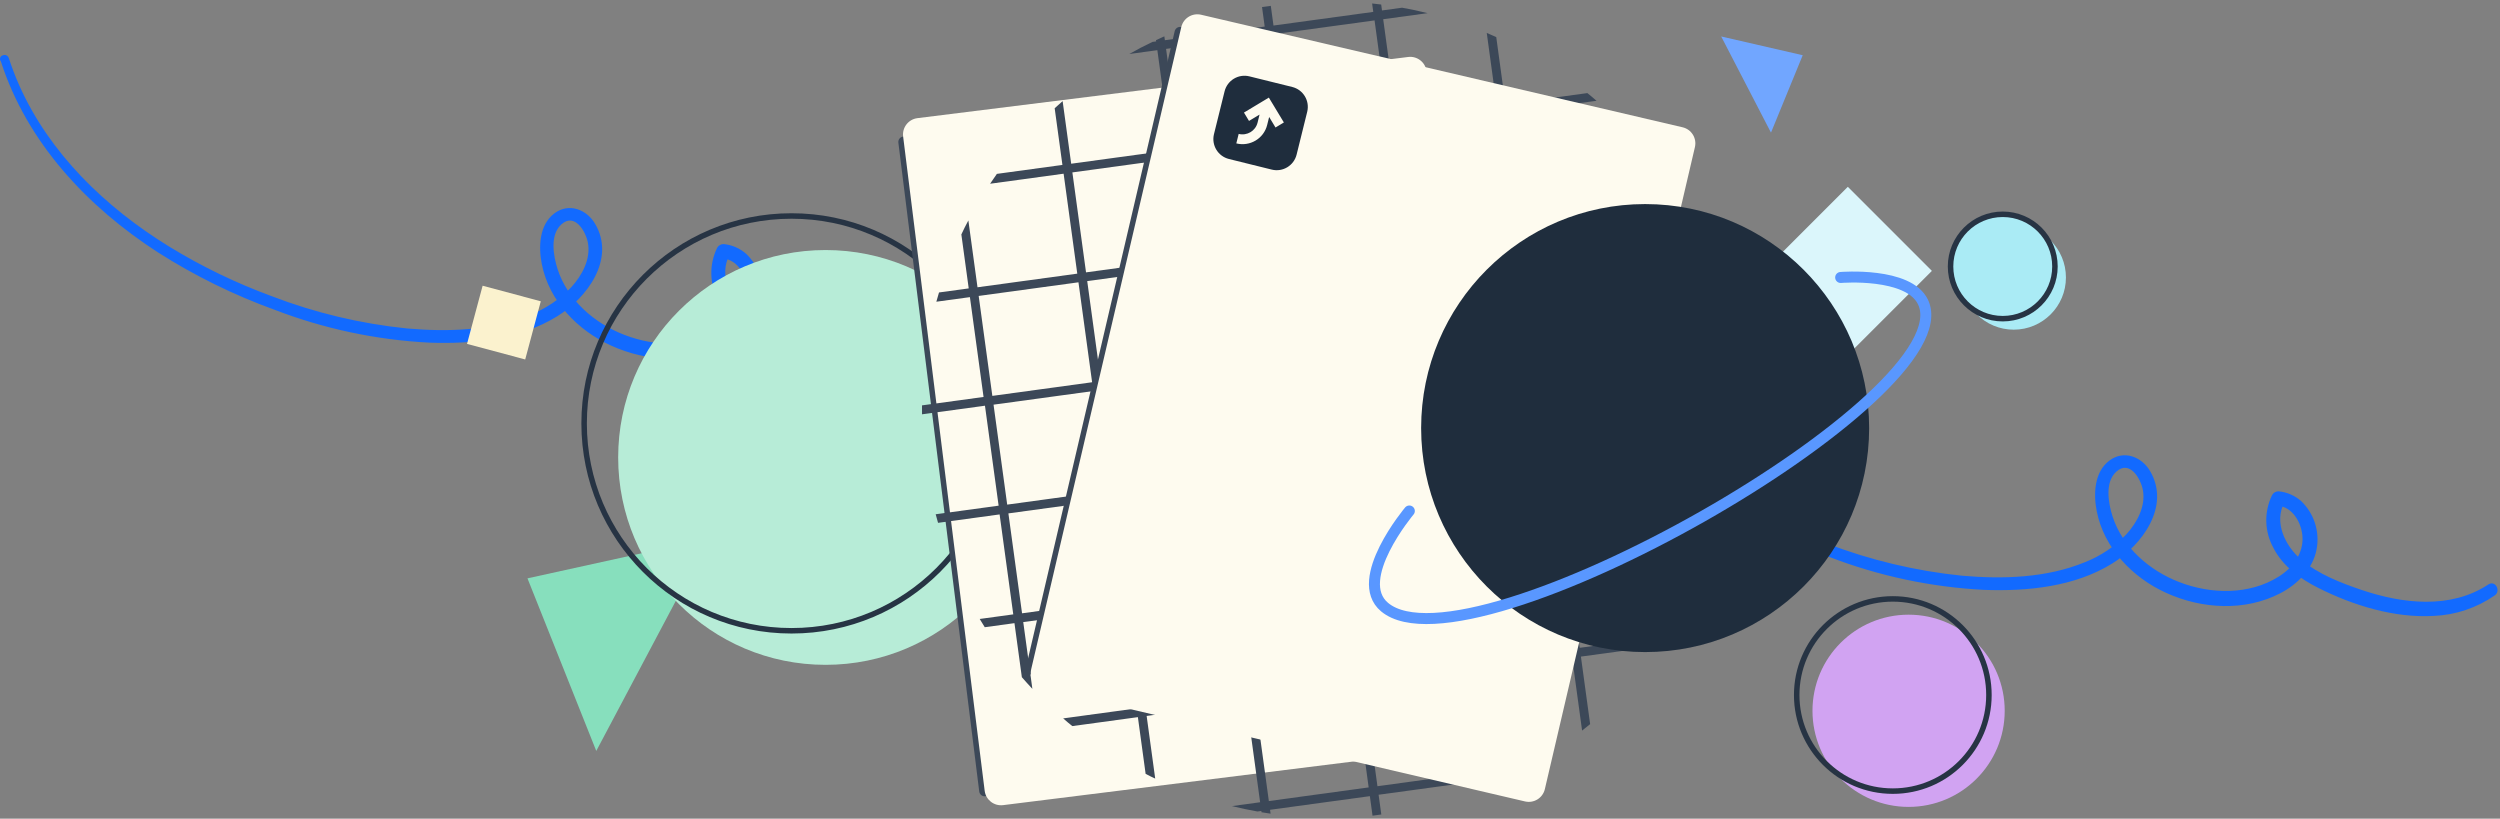
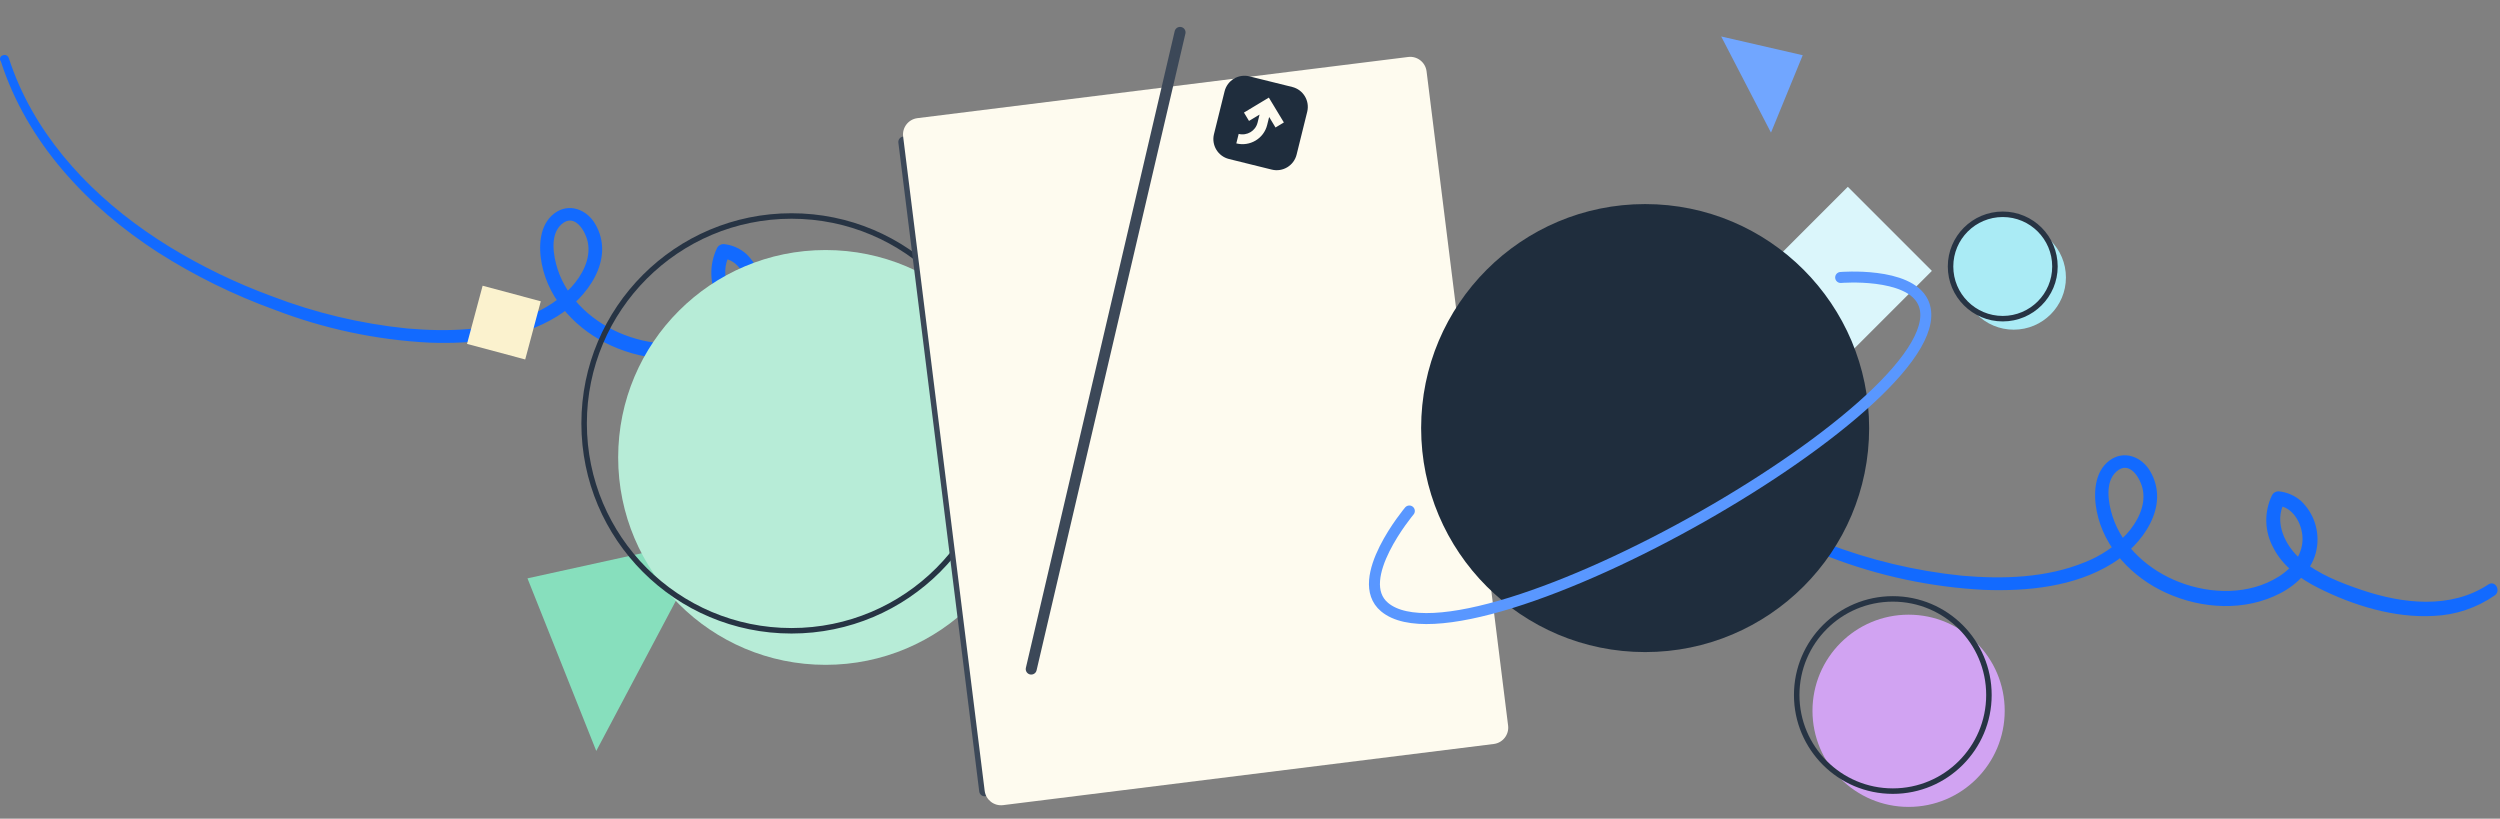
<svg xmlns="http://www.w3.org/2000/svg" width="455" height="149" viewBox="0 0 455 149" fill="none">
  <rect x="0" y="0" width="455" height="149" fill="#808080" stroke="none" />
  <path d="M0.14 11.13C4.92 25.97 15.92 37.66 28.82 45.98C35.453 50.2 42.529 53.681 49.92 56.36C58.941 59.837 68.455 61.862 78.11 62.36C86 62.64 94.56 61.81 101.42 57.56C106.84 54.22 112.08 47.17 108.32 40.75C106.78 38.12 103.56 36.86 100.93 38.81C98.12 40.89 97.99 44.95 98.61 48.07C99.93 54.78 105.15 60.15 111.25 62.91C117.75 65.86 125.59 66.32 132.04 62.96C135.12 61.35 137.98 58.54 138.62 54.96C138.915 53.386 138.814 51.764 138.327 50.238C137.84 48.713 136.982 47.332 135.83 46.22C134.675 45.192 133.22 44.561 131.68 44.42C131.447 44.42 131.219 44.481 131.017 44.597C130.815 44.713 130.647 44.879 130.53 45.08C129.79 46.587 129.424 48.25 129.464 49.929C129.504 51.607 129.949 53.251 130.76 54.72C132.45 58.05 135.64 60.35 138.9 61.99C145.28 65.2 152.74 67.5 159.9 67.1C163.897 66.941 167.765 65.644 171.05 63.36C172.22 62.52 171.13 60.57 169.9 61.36C163 65.93 154.23 64.89 146.78 62.36C142.98 61.07 138.89 59.49 135.78 56.83C132.9 54.33 130.78 50.08 132.78 46.38L131.63 47.04C134.3 47.33 135.86 50.16 136.04 52.6C136.27 55.72 134.29 58.32 131.75 59.93C126.38 63.32 119.37 63.18 113.6 60.93C108.21 58.86 103.28 54.59 101.48 48.98C100.72 46.6 100.03 42.76 102.17 40.84C104.6 38.64 106.64 42.14 107.01 44.23C107.52 47.16 105.96 50.08 104.01 52.23C101.891 54.469 99.302 56.211 96.43 57.33C89.43 60.2 81.5 60.43 74.09 59.78C65.638 58.92 57.339 56.94 49.41 53.89C42.93 51.508 36.7 48.493 30.81 44.89C19.25 37.78 8.99 27.95 3.44 15.39C2.74 13.81 2.14 12.2 1.6 10.57C1.28 9.57 -0.28 10 0.04 11L0.14 11.13Z" fill="#126AFF" />
  <path d="M283.143 56.129C287.923 70.969 298.923 82.659 311.823 90.979C318.456 95.199 325.532 98.68 332.923 101.359C341.944 104.836 351.458 106.861 361.113 107.359C369.003 107.639 377.563 106.809 384.423 102.559C389.843 99.219 395.083 92.169 391.323 85.749C389.783 83.119 386.563 81.859 383.933 83.809C381.123 85.889 380.993 89.949 381.613 93.069C382.933 99.779 388.153 105.149 394.253 107.909C400.753 110.859 408.593 111.319 415.043 107.959C418.123 106.349 420.983 103.539 421.623 99.959C421.918 98.385 421.817 96.762 421.331 95.237C420.844 93.711 419.985 92.331 418.833 91.219C417.678 90.19 416.223 89.559 414.683 89.419C414.45 89.418 414.222 89.479 414.02 89.595C413.818 89.711 413.65 89.878 413.533 90.079C412.793 91.585 412.427 93.249 412.467 94.927C412.507 96.605 412.952 98.249 413.763 99.719C415.453 103.049 418.643 105.349 421.903 106.989C428.283 110.199 435.743 112.499 442.903 112.099C446.9 111.939 450.768 110.642 454.053 108.359C455.223 107.519 454.133 105.569 452.903 106.359C446.003 110.929 437.233 109.889 429.783 107.359C425.983 106.069 421.893 104.489 418.783 101.829C415.903 99.329 413.783 95.079 415.783 91.379L414.633 92.039C417.303 92.329 418.863 95.159 419.043 97.599C419.273 100.719 417.293 103.319 414.753 104.929C409.383 108.319 402.373 108.179 396.603 105.929C391.213 103.859 386.283 99.589 384.483 93.979C383.723 91.599 383.033 87.759 385.173 85.839C387.603 83.639 389.643 87.139 390.013 89.229C390.523 92.159 388.963 95.079 387.013 97.229C384.894 99.467 382.305 101.209 379.433 102.329C372.433 105.199 364.503 105.429 357.093 104.779C348.642 103.919 340.342 101.938 332.413 98.889C325.933 96.506 319.703 93.491 313.813 89.889C302.253 82.779 291.993 72.949 286.443 60.389C285.743 58.809 285.143 57.199 284.603 55.569C284.283 54.569 282.723 54.999 283.043 55.999L283.143 56.129Z" fill="#126AFF" />
  <path d="M129.02 98L108.52 136.67L96 105.26L129.02 98Z" fill="#87DFBD" />
  <path d="M336.302 34L321 49.302L336.302 64.604L351.604 49.302L336.302 34Z" fill="#DBF6FB" />
  <path d="M87.837 52L85 62.586L95.587 65.423L98.423 54.837L87.837 52Z" fill="#FBF2CE" />
  <path d="M150.253 121C171.1 121 188 104.1 188 83.254C188 62.407 171.1 45.507 150.253 45.507C129.407 45.507 112.507 62.407 112.507 83.254C112.507 104.1 129.407 121 150.253 121Z" fill="#B7ECD7" />
  <path d="M144.056 114.803C164.903 114.803 181.803 97.903 181.803 77.057C181.803 56.21 164.903 39.31 144.056 39.31C123.21 39.31 106.31 56.21 106.31 77.057C106.31 97.903 123.21 114.803 144.056 114.803Z" stroke="#273444" stroke-linecap="round" stroke-linejoin="round" />
  <path d="M347.364 146.856C357.025 146.856 364.856 139.025 364.856 129.364C364.856 119.703 357.025 111.872 347.364 111.872C337.703 111.872 329.872 119.703 329.872 129.364C329.872 139.025 337.703 146.856 347.364 146.856Z" fill="#D1A3F2" />
  <path d="M366.5 60C371.747 60 376 55.747 376 50.5C376 45.254 371.747 41 366.5 41C361.253 41 357 45.254 357 50.5C357 55.747 361.253 60 366.5 60Z" fill="#AAEBF5" />
  <path d="M344.492 143.985C354.153 143.985 361.985 136.153 361.985 126.492C361.985 116.832 354.153 109 344.492 109C334.832 109 327 116.832 327 126.492C327 136.153 334.832 143.985 344.492 143.985Z" stroke="#273444" stroke-linecap="round" stroke-linejoin="round" />
  <path d="M364.5 58C369.747 58 374 53.747 374 48.5C374 43.254 369.747 39 364.5 39C359.253 39 355 43.254 355 48.5C355 53.747 359.253 58 364.5 58Z" fill="#AAEBF5" stroke="#273444" stroke-linecap="round" stroke-linejoin="round" />
  <path d="M164.495 25.842L179.212 143.929" stroke="#3C4858" stroke-width="2" stroke-linecap="round" />
  <path d="M256.286 10.371L166.977 21.502C165.333 21.707 164.166 23.206 164.371 24.85L179.212 143.929C179.417 145.573 180.915 146.739 182.56 146.535L271.869 135.404C273.513 135.199 274.68 133.7 274.475 132.056L259.634 12.977C259.429 11.333 257.93 10.166 256.286 10.371Z" fill="#FEFBEF" />
-   <path d="M299.371 57.449L313.765 55.482C313.623 54.956 313.481 54.431 313.333 53.913L299.152 55.851L296.666 37.66L305.746 36.42C305.444 35.916 305.135 35.42 304.826 34.925L296.426 36.073L294.508 22.034C293.894 21.417 293.275 20.816 292.635 20.226L294.829 36.284L276.693 38.762L274.208 20.579L290.565 18.344C290.025 17.864 289.472 17.403 288.903 16.943L273.99 18.981L272.318 6.747C271.745 6.482 271.166 6.234 270.589 5.994L272.399 19.237L254.232 21.72L251.742 3.498L259.829 2.393C258.29 2.004 256.744 1.678 255.174 1.402L251.524 1.9L251.376 0.822C250.829 0.749 250.284 0.683 249.725 0.635L249.934 2.164L231.775 4.646L231.286 1.067L229.69 1.285L230.174 4.833L212.008 7.316L211.911 6.612C211.399 6.846 210.893 7.071 210.389 7.311L210.419 7.533L209.755 7.624C208.293 8.314 206.907 9.041 205.529 9.829L210.638 9.131L213.122 27.314L194.956 29.797L193.399 18.404C192.912 18.828 192.426 19.253 191.95 19.7L193.36 30.015L181.432 31.645C181.007 32.24 180.598 32.834 180.199 33.441L193.578 31.613L196.064 49.803L177.905 52.285L176.242 40.12C175.789 40.961 175.367 41.797 174.965 42.67L176.306 52.488L170.9 53.227C170.735 53.787 170.571 54.346 170.415 54.913L176.524 54.078L179.006 72.246L167.804 73.777C167.792 74.316 167.796 74.861 167.808 75.404L179.263 73.839L181.749 92.03L170.294 93.595C170.429 94.122 170.569 94.64 170.725 95.156L181.928 93.625L184.414 111.816L178.305 112.651C178.607 113.155 178.908 113.651 179.226 114.153L184.632 113.414L185.976 123.247C186.592 123.942 187.23 124.681 187.892 125.369L186.231 113.219L204.39 110.737L206.875 128.921L193.496 130.749C194.036 131.228 194.591 131.698 195.166 132.149L207.094 130.519L208.504 140.841C209.081 141.136 209.67 141.461 210.248 141.701L208.69 130.301L226.856 127.818L229.342 146.009L224.211 146.71C225.74 147.085 227.295 147.418 228.865 147.694L229.56 147.599L229.591 147.829C230.141 147.925 230.69 148.013 231.244 148.086L231.148 147.382L249.315 144.9L249.801 148.455L251.397 148.237L250.906 144.643L269.088 142.159L269.297 143.688C269.821 143.484 270.33 143.282 270.836 143.057L270.687 141.963L274.368 141.46C275.829 140.77 277.207 140.037 278.579 139.265L270.447 140.376L267.963 122.201L286.13 119.718L287.941 132.969C288.433 132.59 288.923 132.189 289.405 131.788L287.726 119.5L302.64 117.462C303.065 116.874 303.48 116.272 303.864 115.667L287.507 117.902L285.023 99.719L303.182 97.237L305.376 113.295C305.836 112.562 306.279 111.816 306.696 111.058L304.778 97.019L313.178 95.871C313.349 95.303 313.506 94.744 313.662 94.177L304.559 95.421L302.075 77.238L316.255 75.3C316.26 74.762 316.256 74.225 316.252 73.681L301.857 75.648L299.371 57.449ZM204.172 109.139L186.013 111.621L183.528 93.438L201.687 90.956L204.172 109.139ZM201.469 89.358L183.31 91.84L180.824 73.649L198.983 71.168L201.469 89.358ZM198.765 69.569L180.606 72.051L178.12 53.86L196.279 51.379L198.765 69.569ZM226.638 126.22L208.471 128.702L205.986 110.519L224.153 108.037L226.638 126.22ZM223.935 106.439L205.768 108.921L203.283 90.738L221.45 88.256L223.935 106.439ZM221.232 86.658L203.065 89.14L200.579 70.949L218.746 68.467L221.232 86.658ZM218.528 66.869L200.361 69.351L197.875 51.161L216.042 48.678L218.528 66.869ZM215.824 47.088L197.658 49.57L195.172 31.379L213.339 28.897L215.824 47.088ZM249.097 143.309L230.931 145.792L228.445 127.601L246.612 125.118L249.097 143.309ZM246.393 123.52L228.226 126.003L225.742 107.82L243.909 105.337L246.393 123.52ZM243.69 103.739L225.523 106.222L223.039 88.039L241.205 85.556L243.69 103.739ZM240.987 83.958L222.82 86.44L220.334 68.25L238.501 65.767L240.987 83.958ZM238.283 64.169L220.116 66.652L217.63 48.461L235.797 45.978L238.283 64.169ZM235.58 44.388L217.413 46.87L214.927 28.68L233.094 26.197L235.58 44.388ZM232.875 24.599L214.709 27.082L212.224 8.899L230.391 6.416L232.875 24.599ZM268.876 140.606L250.694 143.091L248.208 124.9L266.39 122.416L268.876 140.606ZM266.171 120.818L247.989 123.302L245.505 105.119L263.687 102.634L266.171 120.818ZM263.468 101.036L245.286 103.521L242.801 85.338L260.984 82.853L263.468 101.036ZM260.765 81.255L242.583 83.74L240.097 65.549L258.279 63.065L260.765 81.255ZM258.058 61.444L239.876 63.928L237.393 45.76L255.575 43.276L258.058 61.444ZM255.355 41.662L237.173 44.147L234.69 25.979L252.872 23.494L255.355 41.662ZM252.651 21.873L234.468 24.358L231.987 6.198L250.169 3.713L252.651 21.873ZM285.931 118.094L267.741 120.58L265.26 102.42L283.427 99.937L285.931 118.094ZM283.228 98.313L265.038 100.799L262.557 82.638L280.723 80.156L283.228 98.313ZM280.525 78.532L262.335 81.017L259.852 62.85L278.019 60.367L280.525 78.532ZM277.821 58.743L259.631 61.228L257.148 43.061L275.315 40.578L277.821 58.743ZM275.118 38.962L256.928 41.447L254.445 23.28L272.612 20.797L275.118 38.962ZM302.983 95.613L284.801 98.098L282.319 79.938L300.479 77.456L302.983 95.613ZM300.28 75.832L282.098 78.317L279.615 60.149L297.775 57.667L300.28 75.832ZM297.576 56.043L279.394 58.528L276.911 40.36L295.07 37.879L297.576 56.043Z" fill="#3C4858" />
  <path d="M214.769 5.895L187.683 121.772" stroke="#3C4858" stroke-width="2" stroke-linecap="round" />
-   <path d="M306.238 23.168L218.6 2.683C216.987 2.306 215.373 3.308 214.996 4.921L187.682 121.772C187.305 123.385 188.307 124.999 189.921 125.376L277.558 145.861C279.172 146.238 280.785 145.236 281.162 143.623L308.476 26.773C308.853 25.159 307.851 23.546 306.238 23.168Z" fill="#FEFBEF" />
  <path d="M322.319 24.14L313.255 6.636L328.095 10.052L322.319 24.14Z" fill="#71A6FF" />
  <path d="M299.415 118.679C321.931 118.679 340.184 100.426 340.184 77.91C340.184 55.394 321.931 37.141 299.415 37.141C276.899 37.141 258.646 55.394 258.646 77.91C258.646 100.426 276.899 118.679 299.415 118.679Z" fill="#1F2D3D" />
  <path fill-rule="evenodd" clip-rule="evenodd" d="M222.873 16.624C223.369 14.623 225.393 13.402 227.395 13.898L235.186 15.828C237.187 16.324 238.408 18.349 237.912 20.35L235.982 28.141C235.486 30.142 233.462 31.363 231.46 30.867L223.669 28.937C221.668 28.441 220.448 26.417 220.943 24.415L222.873 16.624ZM230.984 21.288L230.622 22.751C230.011 25.217 227.498 26.717 225.009 26.1L225.438 24.372C226.963 24.75 228.503 23.83 228.877 22.319L229.24 20.854L227.319 22.01L226.4 20.488L230.931 17.763L233.665 22.288L232.142 23.205L230.984 21.288Z" fill="#1F2D3D" />
  <path d="M256.5 93C256.5 93 246 105.5 252 110.5C267.599 123.5 358 72 350 55C347.396 49.466 335 50.5 335 50.5" stroke="#5997FF" stroke-width="2" stroke-linecap="round" />
</svg>